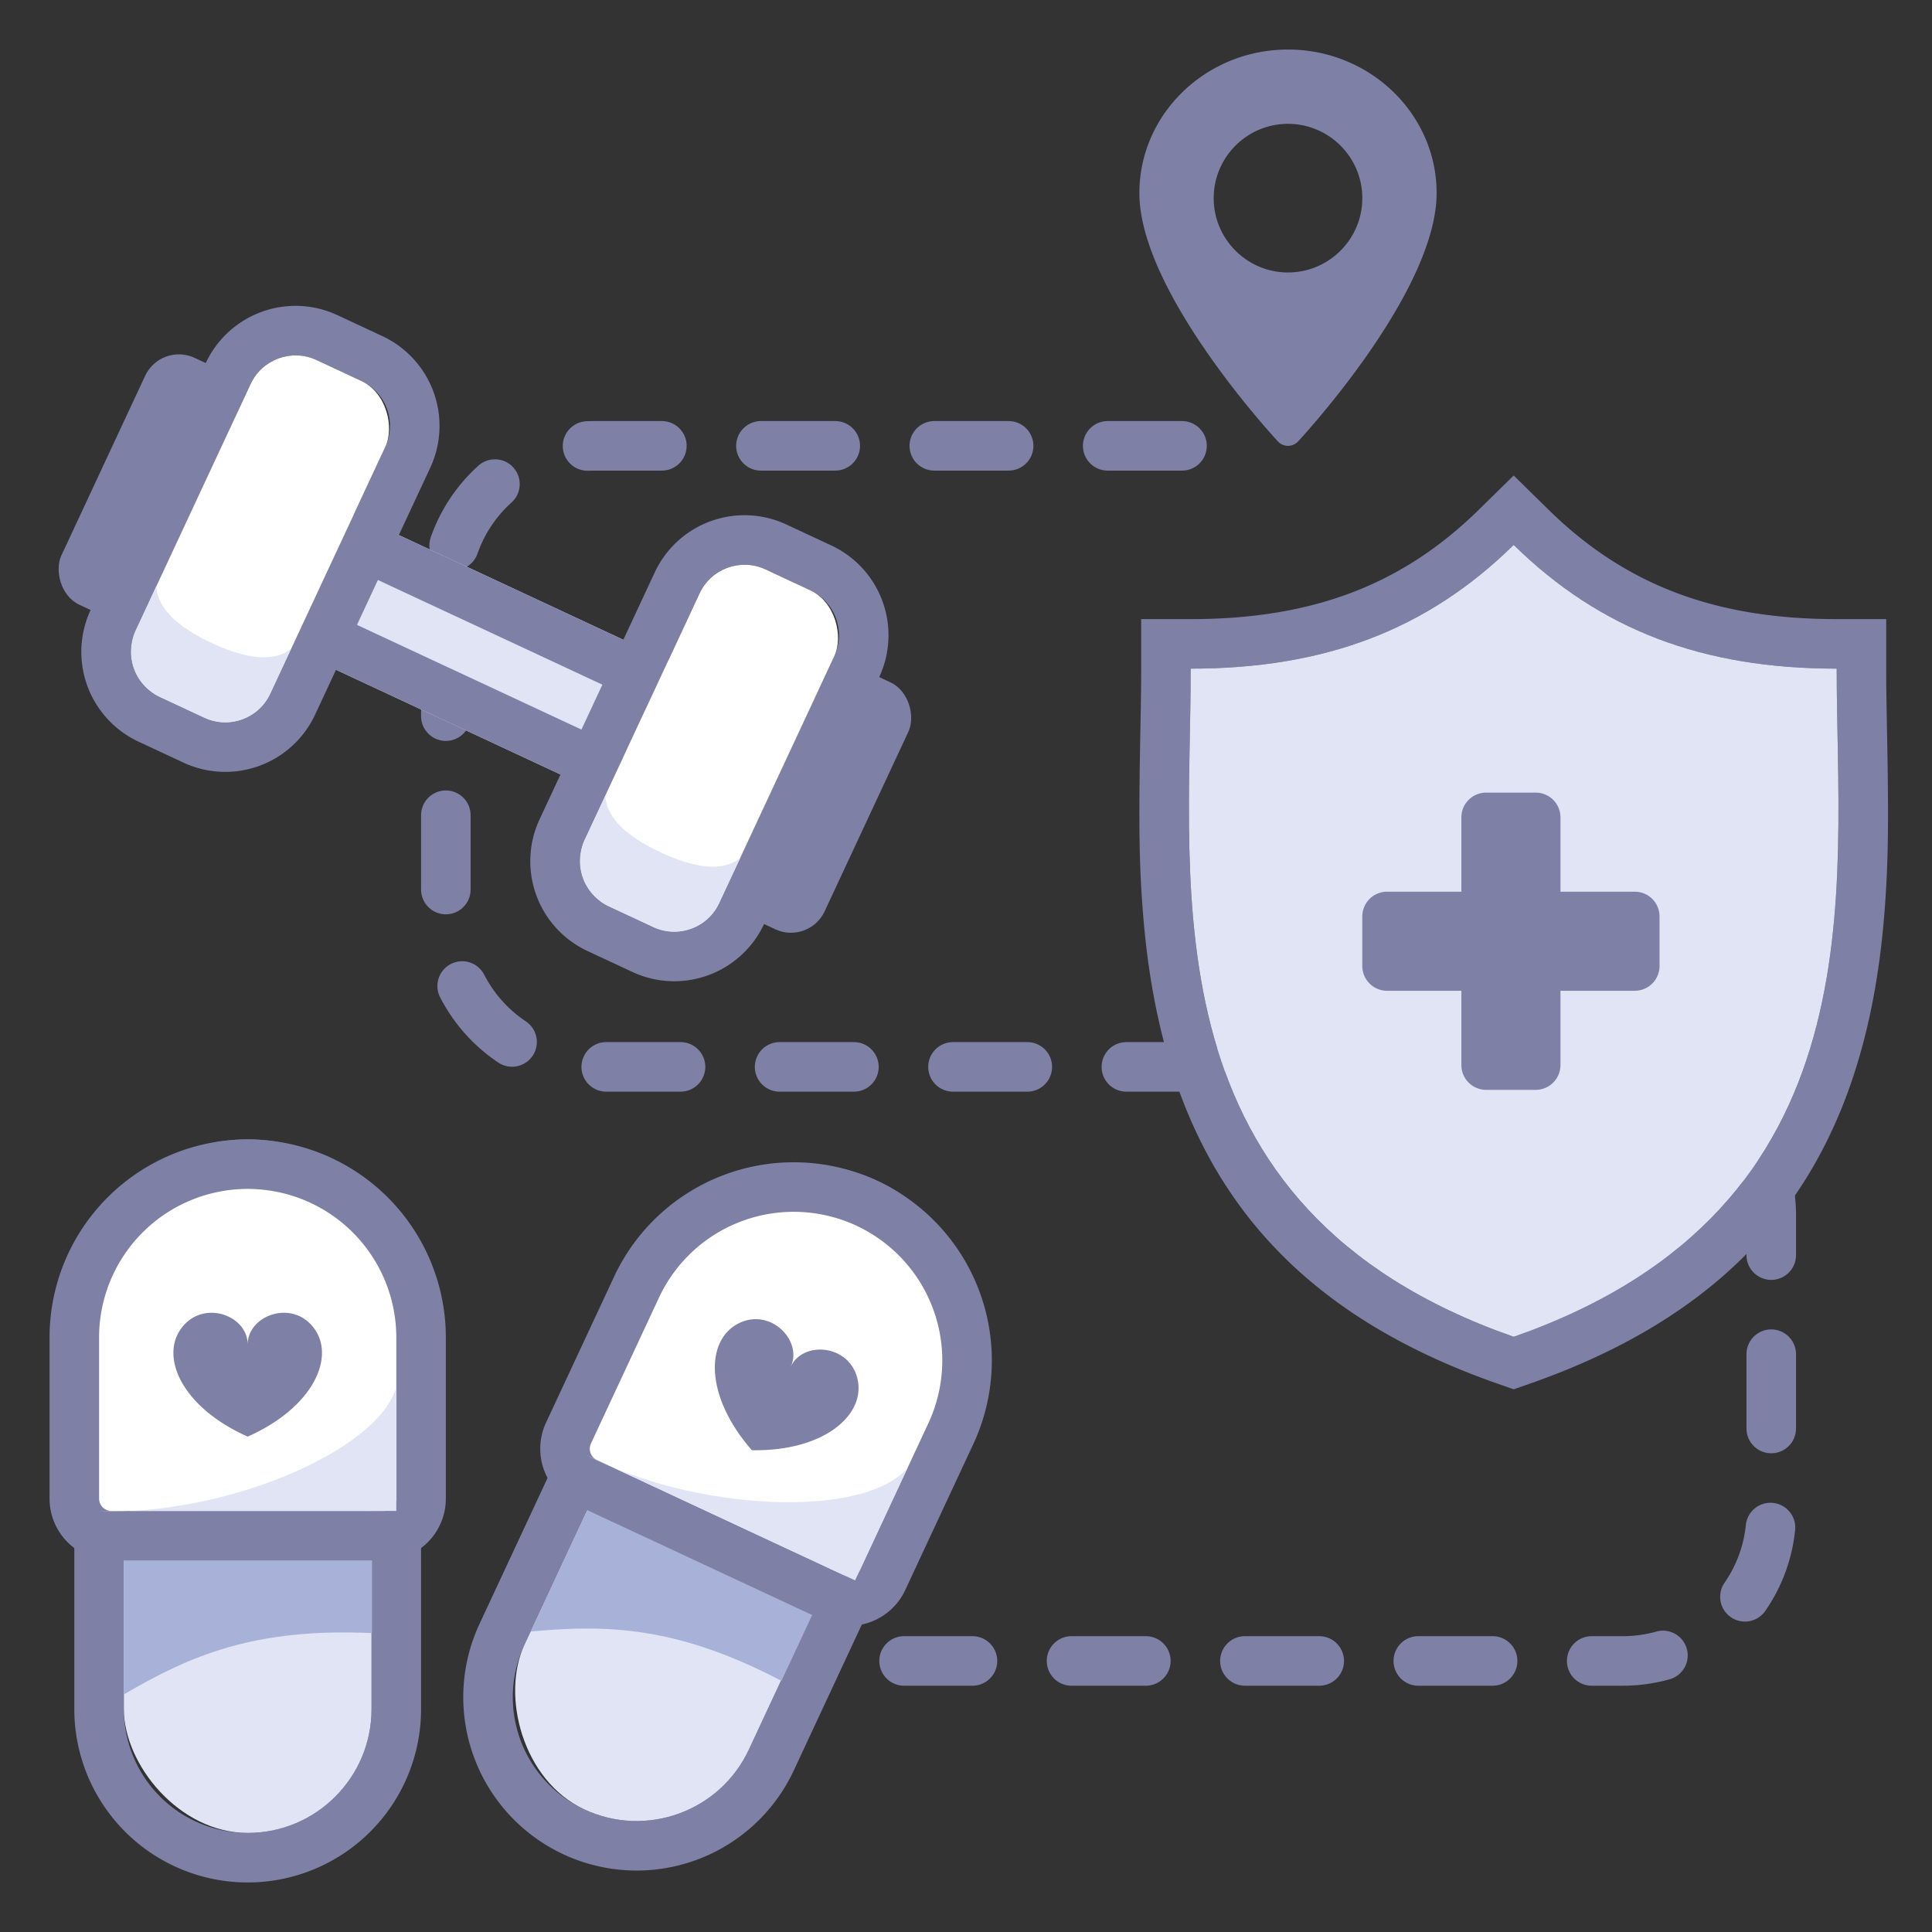
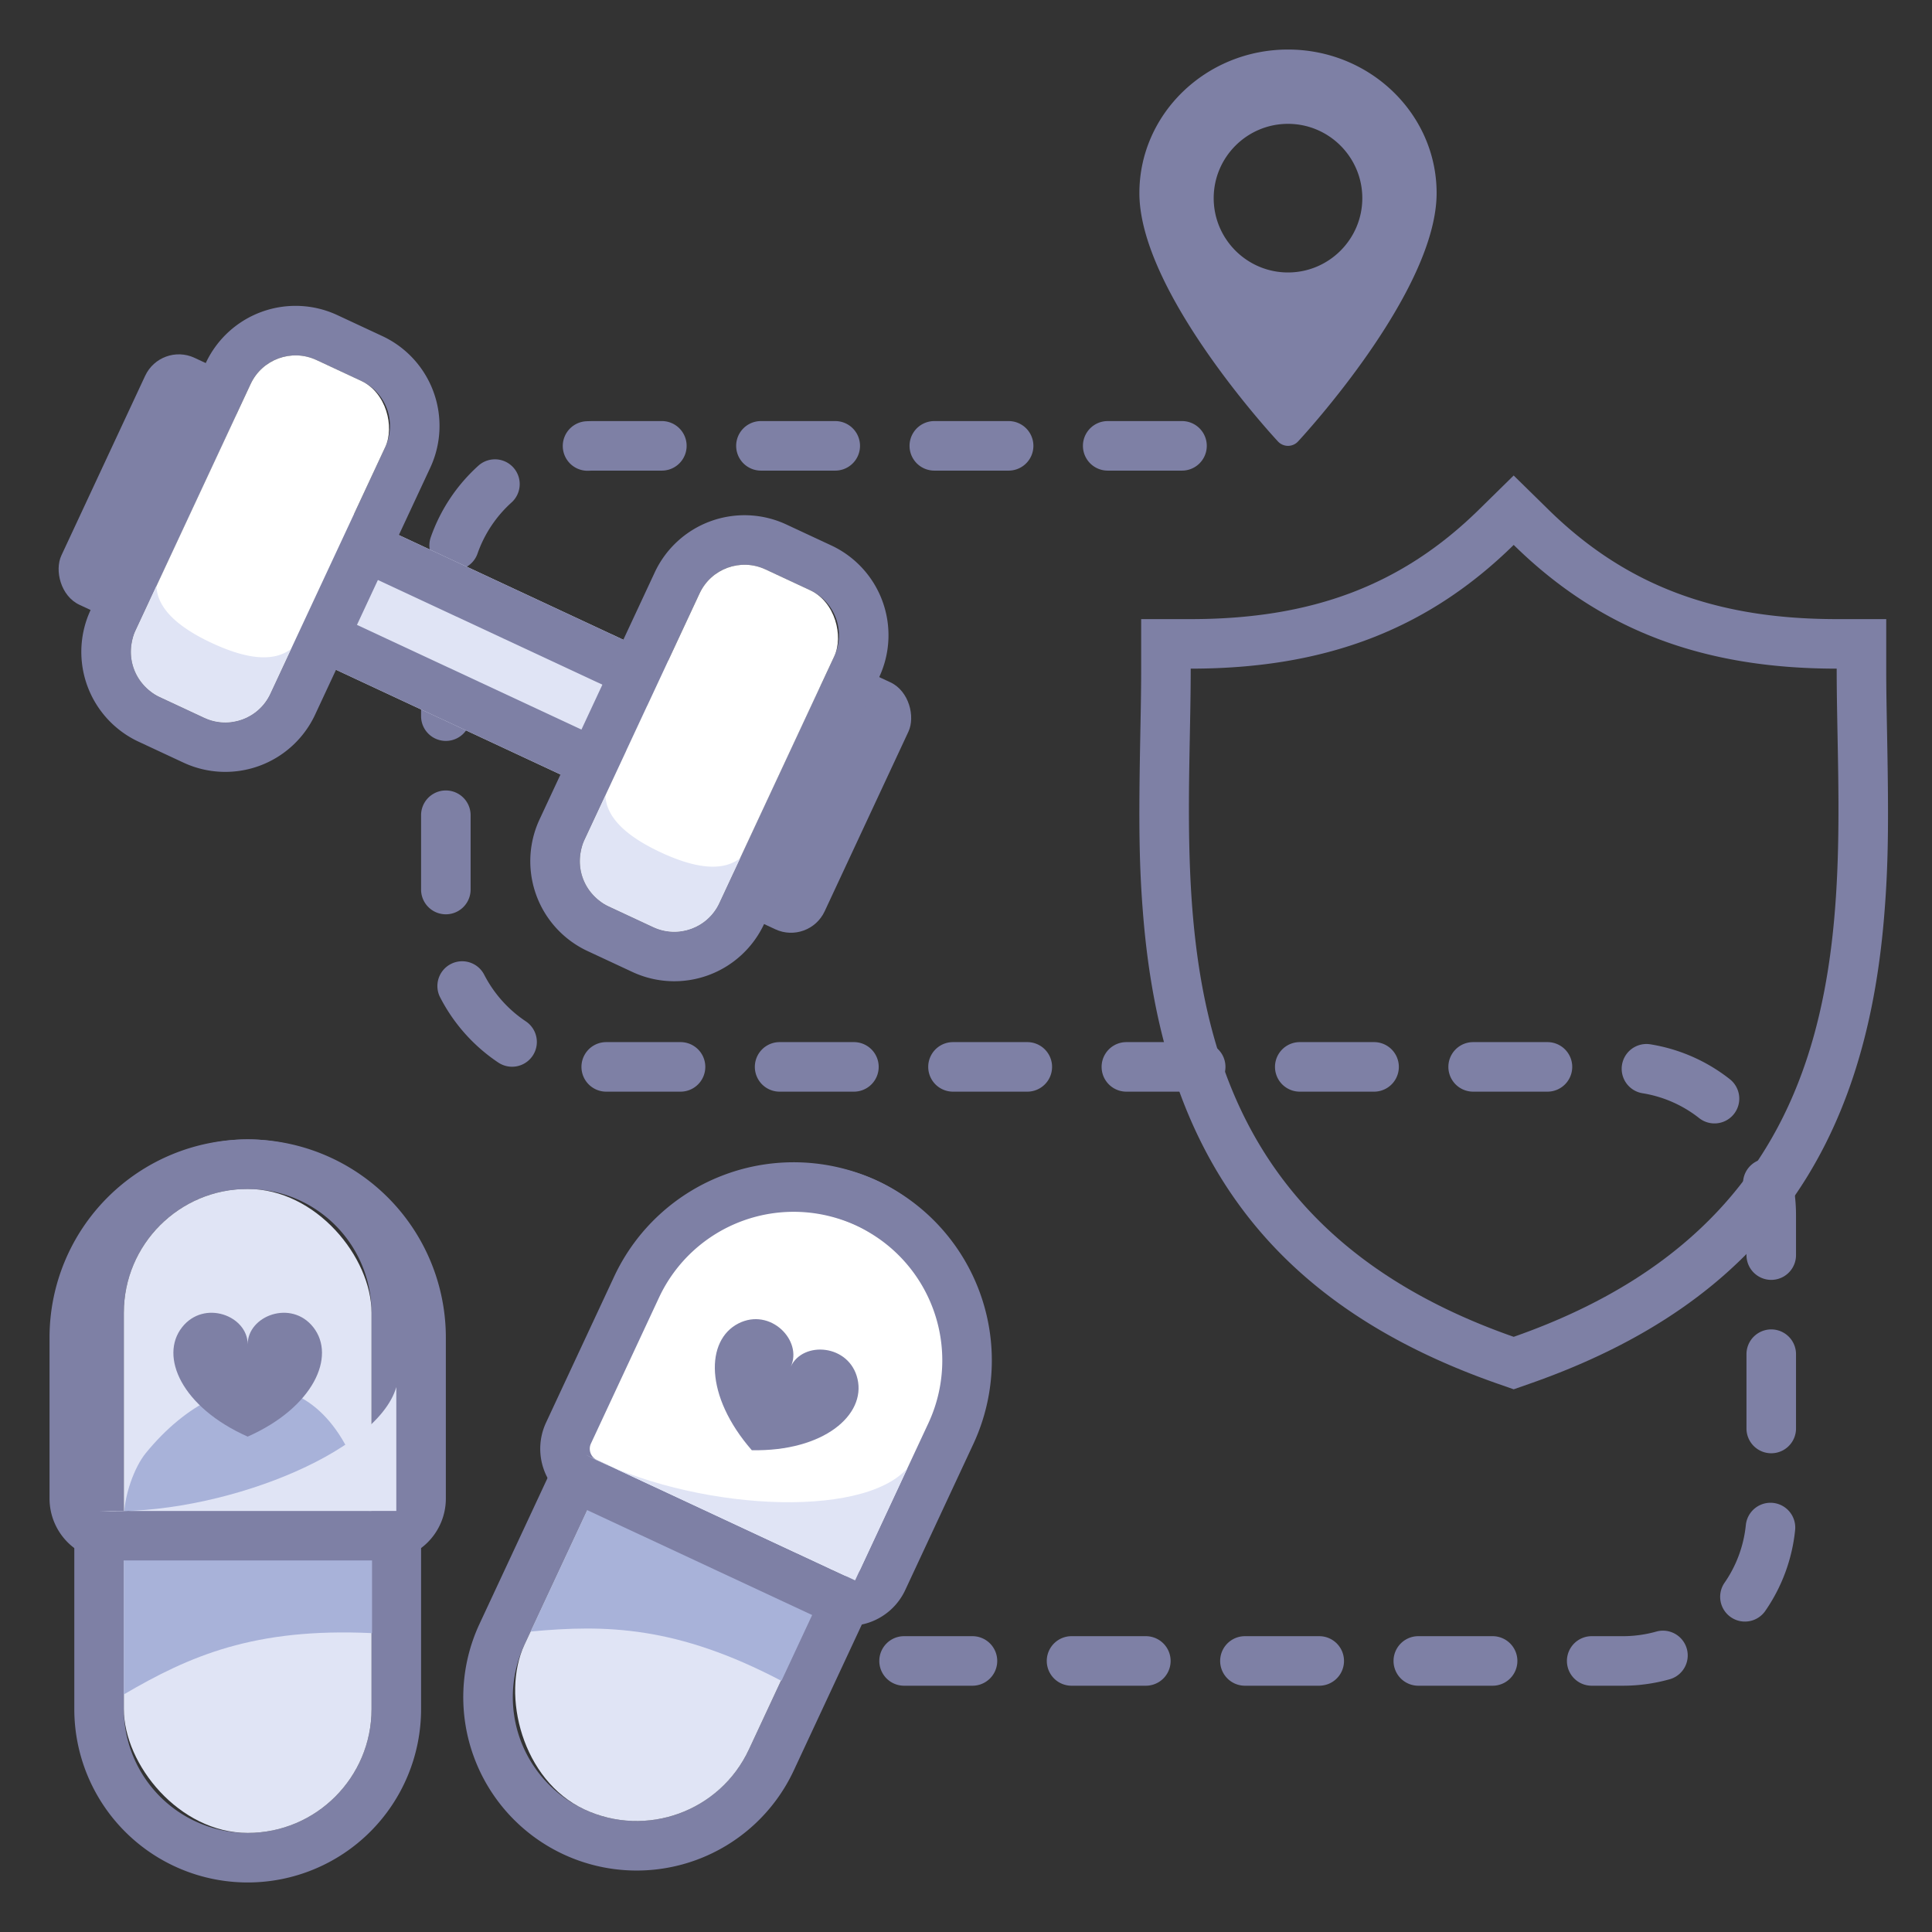
<svg xmlns="http://www.w3.org/2000/svg" width="78" height="78">
  <rect width="100%" height="100%" fill="#333333" stroke="none" />
  <g fill="none" fill-rule="evenodd">
    <path d="M2 2h74v74H2z" />
    <path fill="#7E80A5" fill-rule="nonzero" d="M47.721 19a1 1 0 1 0 0-2h-3a1 1 0 0 0 0 2h3zm-7 0a1 1 0 1 0 0-2h-3a1 1 0 0 0 0 2h3zm-7 0a1 1 0 1 0 0-2h-3a1 1 0 0 0 0 2h3zm-7 0a1 1 0 1 0 0-2H24c-.109 0-.217.002-.325.007a1 1 0 1 0 .092 1.998c.077-.003.155-.005.233-.005h2.721zm-6.052 1.271a1 1 0 0 0-1.333-1.49 7.007 7.007 0 0 0-1.945 2.909 1 1 0 1 0 1.888.66c.279-.8.759-1.515 1.39-2.079zM19 25.913a1 1 0 1 0-2 0v3a1 1 0 0 0 2 0v-3zm0 7a1 1 0 1 0-2 0v3a1 1 0 0 0 2 0v-3zm.559 6.46a1 1 0 1 0-1.775.92 7.028 7.028 0 0 0 2.335 2.606 1 1 0 1 0 1.11-1.664 5.028 5.028 0 0 1-1.67-1.863zm4.916 2.7a1 1 0 1 0 0 2h3a1 1 0 0 0 0-2h-3zm7 0a1 1 0 1 0 0 2h3a1 1 0 0 0 0-2h-3zm7 0a1 1 0 1 0 0 2h3a1 1 0 0 0 0-2h-3zm7 0a1 1 0 1 0 0 2h3a1 1 0 0 0 0-2h-3zm7 0a1 1 0 1 0 0 2h3a1 1 0 0 0 0-2h-3zm7 0a1 1 0 1 0 0 2h3a1 1 0 0 0 0-2h-3zm7.156.089a1 1 0 1 0-.318 1.975c.84.135 1.624.482 2.287 1.004a1 1 0 1 0 1.238-1.571 6.972 6.972 0 0 0-3.207-1.408zm5.716 5.4a1 1 0 0 0-1.954.43c.078.351.117.713.117 1.08v1.6a1 1 0 0 0 2 0v-1.6a7.04 7.04 0 0 0-.163-1.51zm.163 7.11a1 1 0 1 0-2 0v3a1 1 0 0 0 2 0v-3zm-.036 7.1a1 1 0 1 0-1.99-.202 4.966 4.966 0 0 1-.868 2.342 1 1 0 0 0 1.64 1.144 6.966 6.966 0 0 0 1.218-3.283zm-5.033 6.015a1 1 0 0 0-.55-1.922 5.003 5.003 0 0 1-1.38.192h-1.25a1 1 0 1 0 0 2h1.25a6.98 6.98 0 0 0 1.93-.27zm-7.18.27a1 1 0 0 0 0-2h-3a1 1 0 1 0 0 2h3zm-7 0a1 1 0 0 0 0-2h-3a1 1 0 1 0 0 2h3zm-7 0a1 1 0 0 0 0-2h-3a1 1 0 1 0 0 2h3zm-7 0a1 1 0 0 0 0-2H36.5a1 1 0 1 0 0 2h2.76z" />
    <g transform="translate(2 46)">
      <path fill="#7E80A5" fill-rule="nonzero" d="M8 2a5 5 0 0 0-5 5v16a5 5 0 0 0 10 0V7a5 5 0 0 0-5-5zm0-2a7 7 0 0 1 7 7v16a7 7 0 0 1-14 0V7a7 7 0 0 1 7-7z" />
      <rect width="10" height="26" x="3" y="2" fill="#E0E4F5" rx="5" />
      <path fill="#A8B2D9" d="M13.02 19.934c-4.763-.225-7.377.927-10.02 2.474v-7.077c0-.949.426-2.105.89-2.671 3.238-3.957 7.974-3.927 9.13 3.022v4.252z" />
      <path fill="#7E80A5" fill-rule="nonzero" d="M8 2a6 6 0 0 0-6 6v6.5a.5.5 0 0 0 .5.5h11a.5.5 0 0 0 .5-.5V8a6 6 0 0 0-6-6zm0-2a8 8 0 0 1 8 8v6.5a2.5 2.5 0 0 1-2.5 2.5h-11A2.5 2.5 0 0 1 0 14.5V8a8 8 0 0 1 8-8z" />
-       <path fill="#FFF" d="M8 2a6 6 0 0 1 6 6v6.5a.5.5 0 0 1-.5.5h-11a.5.5 0 0 1-.5-.5V8a6 6 0 0 1 6-6z" />
      <path fill="#E0E4F5" d="M14 10v5H2c4.827.226 11.227-2.327 12-5z" />
      <path fill="#7E80A5" d="M10.65 7.586C9.757 6.45 8 7.121 8 8.274c0-1.153-1.757-1.824-2.65-.688C4.427 8.761 5.337 10.818 8 12c2.663-1.182 3.573-3.24 2.65-4.414z" />
    </g>
    <g transform="rotate(25 -85.809 85.687)">
      <path fill="#7E80A5" fill-rule="nonzero" d="M8 2a5 5 0 0 0-5 5v16a5 5 0 0 0 10 0V7a5 5 0 0 0-5-5zm0-2a7 7 0 0 1 7 7v16a7 7 0 0 1-14 0V7a7 7 0 0 1 7-7z" />
      <rect width="10" height="26" x="3" y="2" fill="#E0E4F5" rx="5" />
      <path fill="#A8B2D9" d="M13.02 19.934c-4.763-.225-7.377.927-10.02 2.474v-7.077c0-.949.426-2.105.89-2.671 3.238-3.957 7.974-3.927 9.13 3.022v4.252z" />
      <path fill="#7E80A5" fill-rule="nonzero" d="M8 2a6 6 0 0 0-6 6v6.5a.5.5 0 0 0 .5.5h11a.5.5 0 0 0 .5-.5V8a6 6 0 0 0-6-6zm0-2a8 8 0 0 1 8 8v6.5a2.5 2.5 0 0 1-2.5 2.5h-11A2.5 2.5 0 0 1 0 14.5V8a8 8 0 0 1 8-8z" />
      <path fill="#FFF" d="M8 2a6 6 0 0 1 6 6v6.5a.5.5 0 0 1-.5.5h-11a.5.5 0 0 1-.5-.5V8a6 6 0 0 1 6-6z" />
      <path fill="#E0E4F5" d="M14 10v5H2c4.827.226 11.227-2.327 12-5z" />
      <path fill="#7E80A5" d="M10.65 7.586C9.757 6.45 8 7.121 8 8.274c0-1.153-1.757-1.824-2.65-.688C4.427 8.761 5.337 10.818 8 12c2.663-1.182 3.573-3.24 2.65-4.414z" />
    </g>
    <path fill="#7E80A5" fill-rule="nonzero" d="M52 2c3.308 0 6 2.6 6 5.795 0 3.965-5.37 9.786-5.598 10.032a.553.553 0 0 1-.804 0C51.369 17.58 46 11.76 46 7.795 46 4.599 48.692 2 52 2zm0 9c1.654 0 3-1.346 3-3s-1.346-3-3-3-3 1.346-3 3 1.346 3 3 3zm22.152 15.995c-5.402 0-9.54-1.558-13.04-4.995-3.5 3.437-7.638 4.995-13.04 4.995 0 8.95-1.834 21.77 13.04 26.976 14.874-5.206 13.04-18.026 13.04-26.976zm0-2h2v2c0 .716.008 1.263.036 2.72.066 3.521.052 5.255-.128 7.377-.781 9.207-4.838 15.46-14.288 18.767l-.66.231-.661-.231C51 52.55 46.945 46.299 46.164 37.092c-.18-2.122-.194-3.856-.128-7.377.028-1.457.036-2.004.036-2.72v-2h2c4.92 0 8.543-1.382 11.638-4.422l1.401-1.376 1.402 1.376c3.096 3.04 6.719 4.422 11.64 4.422z" />
-     <path fill="#E0E4F5" d="M74.152 26.995c-5.402 0-9.54-1.558-13.04-4.995-3.5 3.437-7.638 4.995-13.04 4.995 0 8.95-1.834 21.77 13.04 26.976 14.874-5.206 13.04-18.026 13.04-26.976z" />
-     <path fill="#7E80A5" d="M59 36v-3a1 1 0 0 1 1-1h2a1 1 0 0 1 1 1v3h3a1 1 0 0 1 1 1v2a1 1 0 0 1-1 1h-3v3a1 1 0 0 1-1 1h-2a1 1 0 0 1-1-1v-3h-3a1 1 0 0 1-1-1v-2a1 1 0 0 1 1-1h3z" />
    <g transform="rotate(25 -18.884 23.553)">
-       <path fill="#E0E4F5" d="M9 7h17v6H9z" />
+       <path fill="#E0E4F5" d="M9 7h17v6H9" />
      <path fill="#7E80A5" fill-rule="nonzero" d="M11 9v2h13V9H11zM9 7h17v6H9V7z" />
      <rect width="4" height="11" y="4" fill="#7E80A5" rx="1.5" />
      <rect width="4" height="11" x="30" y="4" fill="#7E80A5" rx="1.5" />
      <path fill="#7E80A5" fill-rule="nonzero" d="M26 2a2 2 0 0 0-2 2v11a2 2 0 0 0 2 2h2a2 2 0 0 0 2-2V4a2 2 0 0 0-2-2h-2zm0-2h2a4 4 0 0 1 4 4v11a4 4 0 0 1-4 4h-2a4 4 0 0 1-4-4V4a4 4 0 0 1 4-4z" />
      <rect width="6" height="15" x="24" y="2" fill="#FFF" rx="2" />
      <path fill="#7E80A5" fill-rule="nonzero" d="M6 2a2 2 0 0 0-2 2v11a2 2 0 0 0 2 2h2a2 2 0 0 0 2-2V4a2 2 0 0 0-2-2H6zm0-2h2a4 4 0 0 1 4 4v11a4 4 0 0 1-4 4H6a4 4 0 0 1-4-4V4a4 4 0 0 1 4-4z" />
      <rect width="6" height="15" x="4" y="2" fill="#FFF" rx="2" />
      <path fill="#E0E4F5" d="M4 13c.389.76 1.389 1.14 3 1.14s2.611-.38 3-1.14v2a2 2 0 0 1-2 2H6a2 2 0 0 1-2-2v-2zm20 0c.389.76 1.389 1.14 3 1.14s2.611-.38 3-1.14v2a2 2 0 0 1-2 2h-2a2 2 0 0 1-2-2v-2z" />
    </g>
  </g>
</svg>